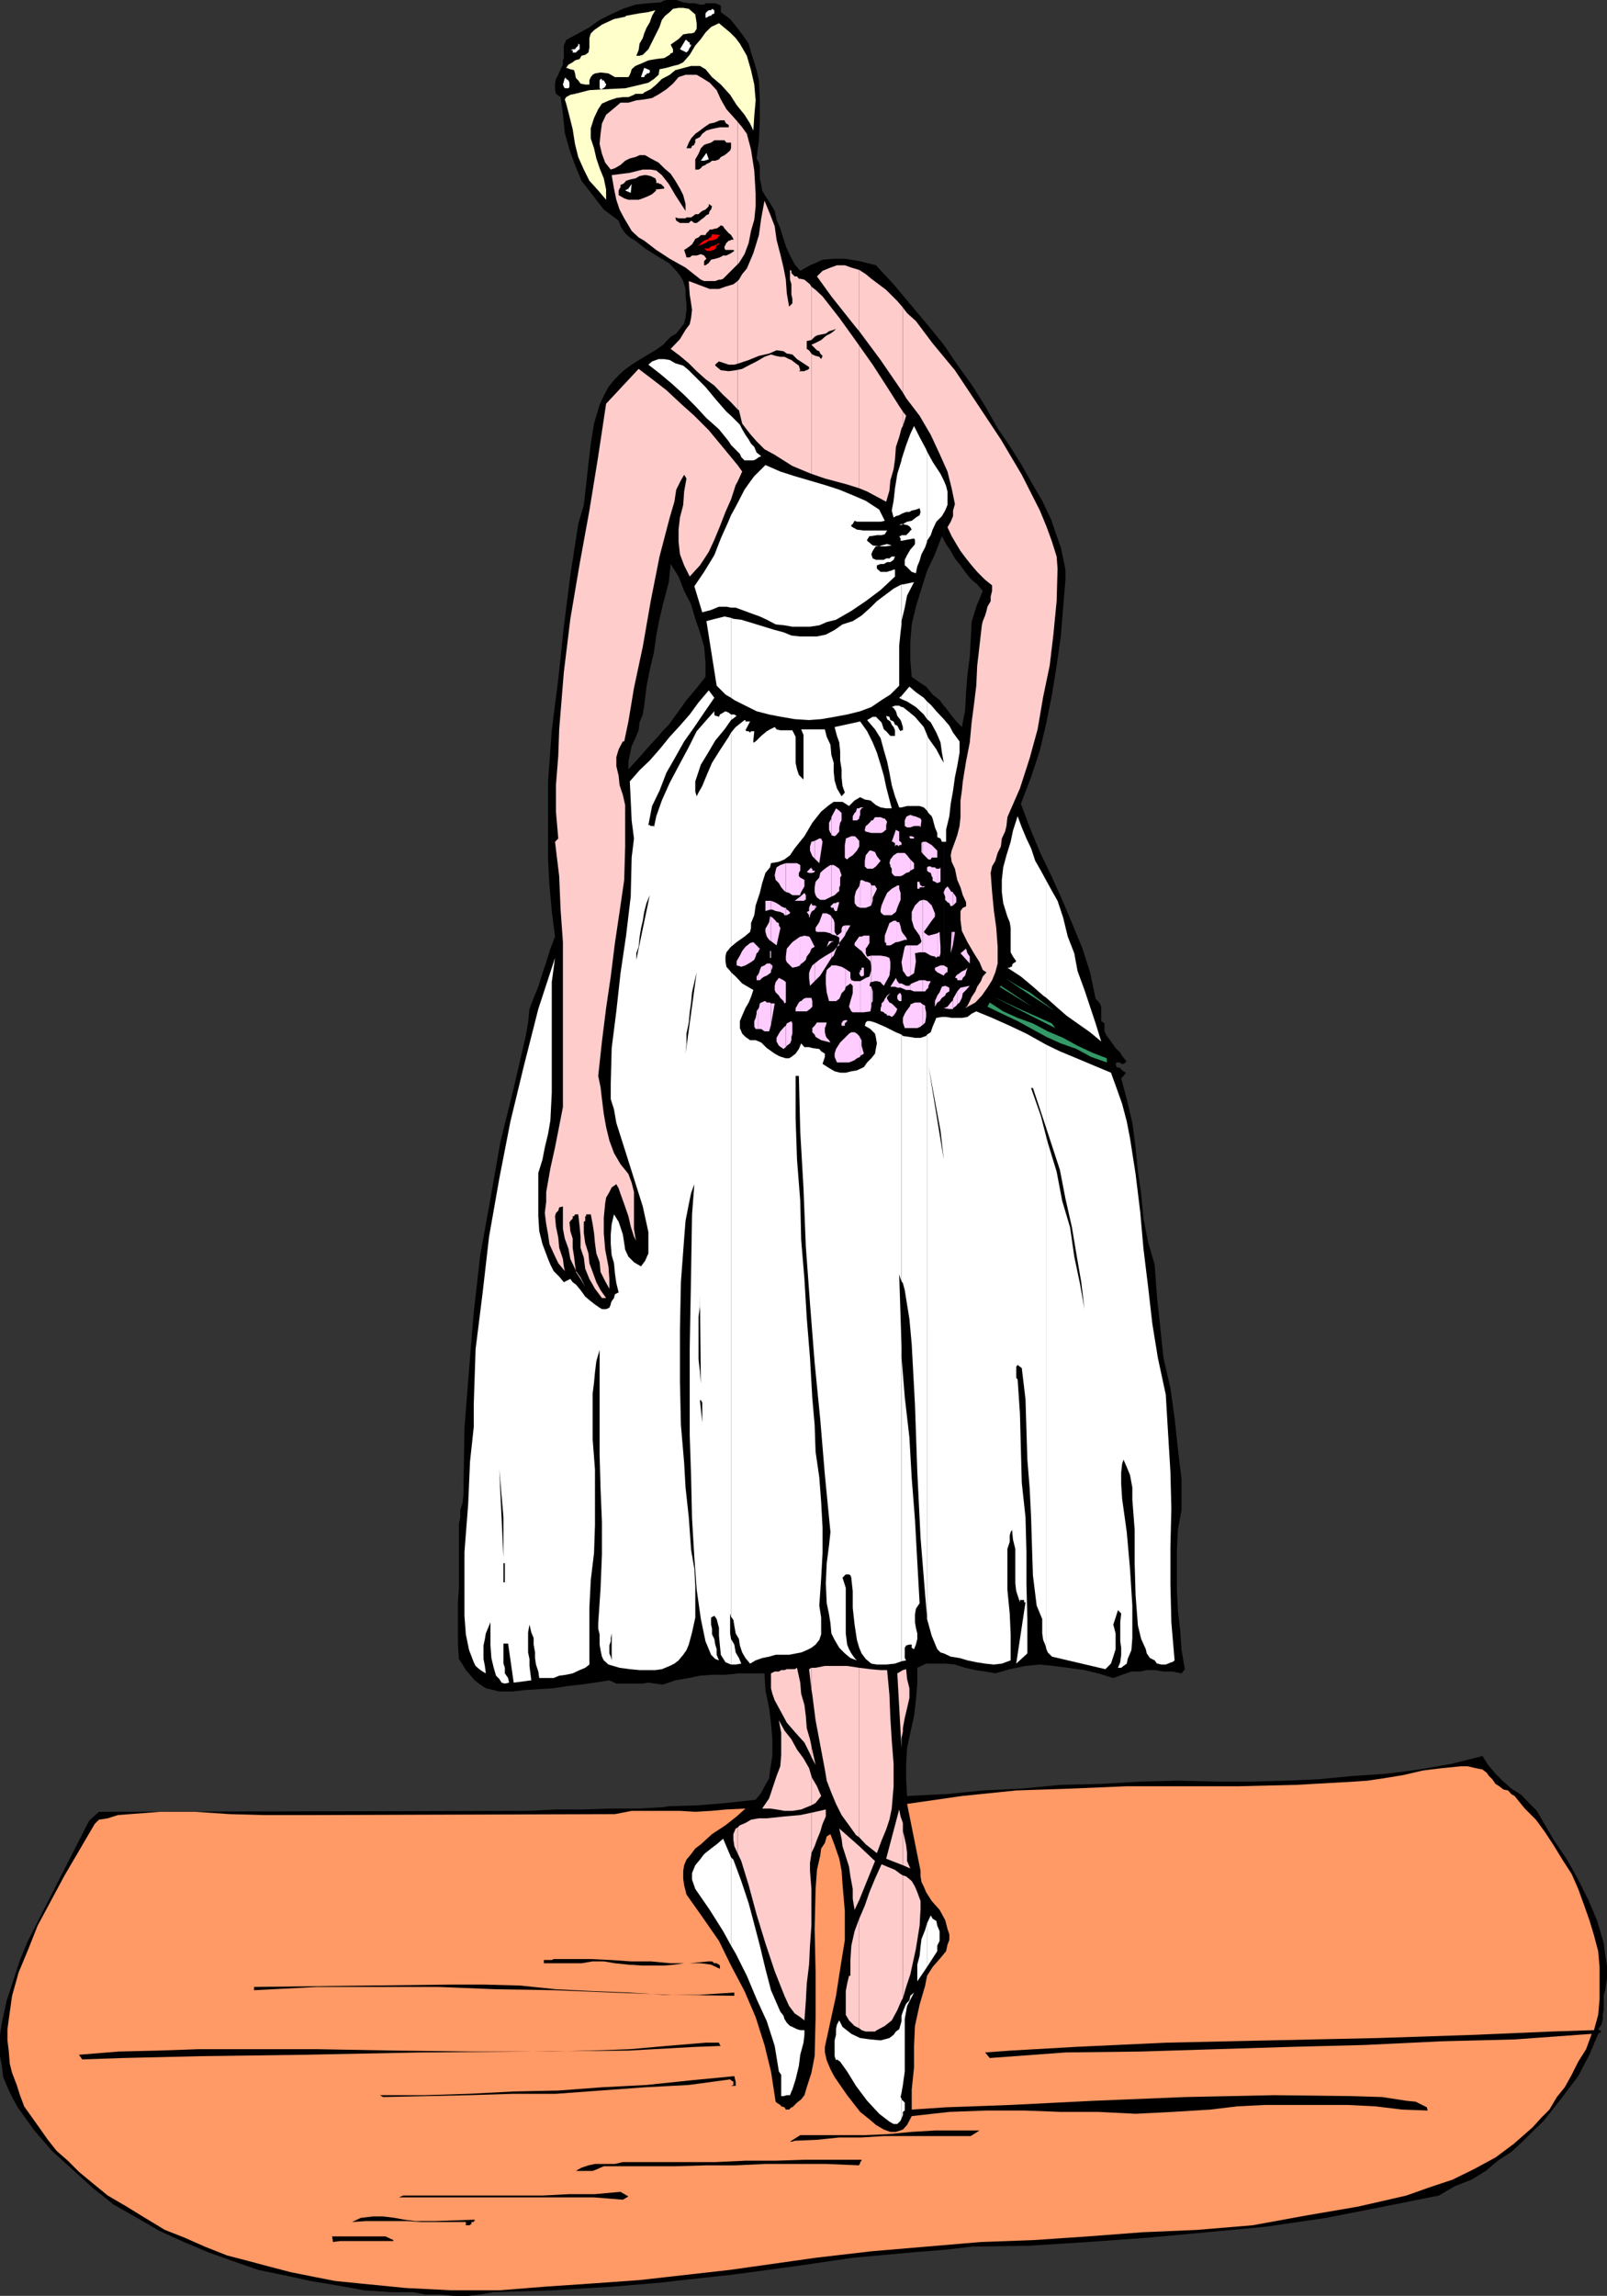
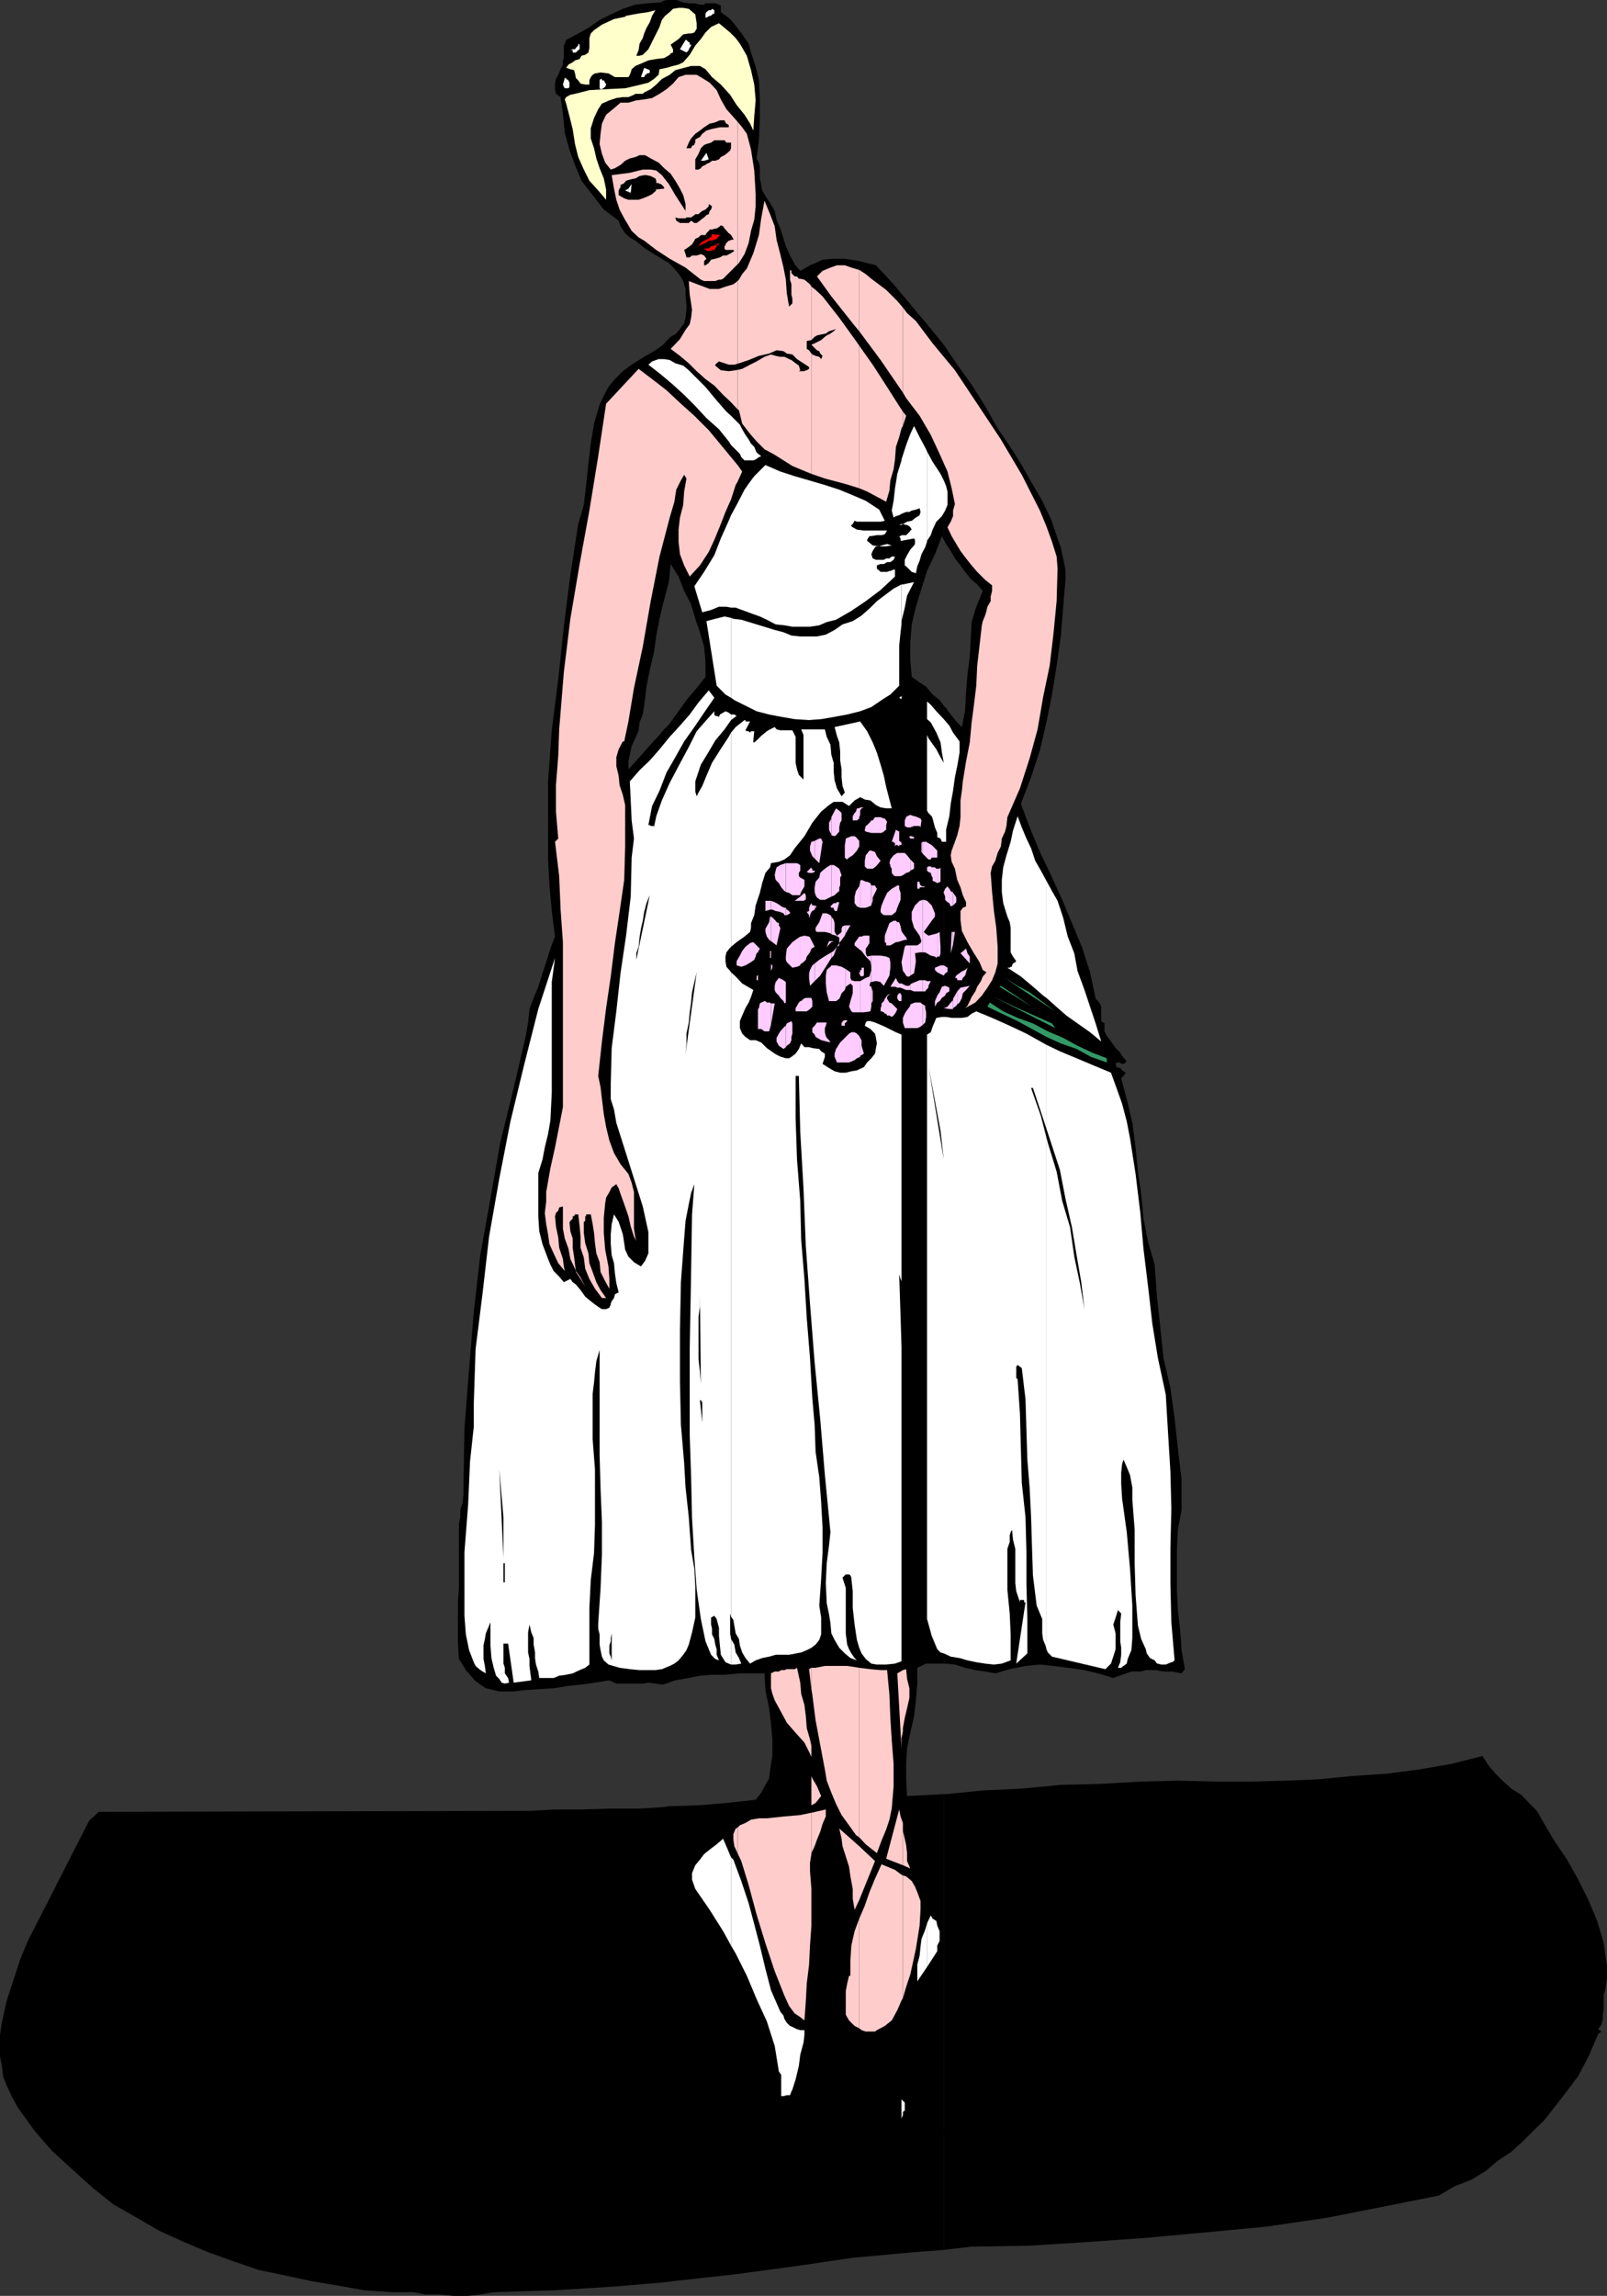
<svg xmlns="http://www.w3.org/2000/svg" width="346" height="494.199">
  <rect width="100%" height="100%" fill="#333333" stroke="none" />
  <path d="m142.8 491.3 2.4-.3 12.698-1.398 12.704-1.7 13-1.902 13.199-1.2 6.398-.5v-98.1l-7.898.402-.2-3.602v-3.3l.2-3.4.699-3.3.8-3.598.4-3.402.3-3.598V359l1.898-.898h3.801v-206.2l-.898-1.203-1.5-1.199-1.403-1.7-1.398-.898-1.7-1.203-.3-3.597v-3.903l.3-3.797.9-3.8 1.198-3.903 1.204-3.797 1.699-3.601 1.5-3.899.398.797v-42l-3.597-4.398-7.204-8.602-3.796-4.097-3.602-.903-3.102-.5H179.5l-2.398.203-1.5.7-1.204.5-1.199.699-.898.5-1.2-1.399-1-1.902-.902-2-.5-1.598L168 49.2l-.8-1.898-.4-1.899-1-1.703-1-1.5-.698-1.199-.204-1.2-.296-1.398v-2.601l-.204-.801-.5-.898.5-3.903.204-4.297v-4.3l-.204-4.301-.5-2.2-.5-1.699-.699-2.101-.5-1.899-1.398-2-1.2-1.601-1.402-1.7-2-1.5V1.2l-.398-.2L154 .7h-2.102l-.296.3h-.903L149.5.7h-1.2l-1.198-.2-1.5-.5H143.5l-.7.2v55.702l1.2.7 1.602 1.699.796 1 .704 1.199.5 1.7v1.402l.199 1.898v1.2l-.2 1.702-.3 1.2-.903 1.199-.796 1-1.204.699-.898.902-.7.797v55.602l.2-.7 1-3.8.398-3.899 1.704 2.7 1.199 3.097 1.5 2.903.898 3.097 1 2.903.903 3.097.296 3.403v3.097L150 148.102l-2.2 2.597-1.698 2.403L144 156l-1.2 1.2v205.402l2.598-.903 2.903-.5 2.398-.5 2.602-.199h2.898l2.903-.3h5.5l.199 3.6.8 3.9.399 3.3.3 3.402v3.399l-.5 3.3-.198 1.7-.801 1.398-.903 1.703-1.199 1.5-6.3.7-6 .5-6.399.199-1.2.199v102.3m0-102.3-5.1.3h-6.2l-6.3.2h-5.7l-5.5.3-92.7.2-2.1 1.902L6 417.801l-1.7 4.101-1.5 4.598-1.402 4.3-1 4.602L0 438v4.602l.398 2.097.301 2.403.903 2.199 1 2.101 1.199 2.2 3.597 5L11.2 463l4.403 4 4.296 3.902 4.5 3.598 5.102 2.902 4.8 2.797 5.302 2.403L44.8 484.8l5.3 1.898 5.5 1.903 5.797 1.199 5.5 1.199 6 1 5.5 1 5.801.402H89l2.602.5H94.8l2.8.297h3.2l2.597-.297 2.903-.5 12.898-.402 13-.8 10.602-.9V389m0-231.8-1 1.202-2.198 2.399-2.102 2.398-2.2 2.403v-1.7l.302-1.402.398-1.898.8-1.7.7-1.703.2-1.699.698-1.7.301-1.898.5-4.101.7-3.602.902-3.797.5-3.601.699-3.602.8-3.398V74.199l-1.698 1.203-2.403 1.399L136 78.5l-1.898 1.402-1.704 1.7L131 83.3l-1 1.898-.898 1.903-1.204 4.097-.699 4.301-.5 4.3-.5 4.602-.5 4.297-1.199 4.102-1.7 11-1.402 11.101L120.2 146.2l-1.398 11-.801 11V185l.3 5.602.5 5.5.7 5.5-1 2.597-.898 2.903-.801 2.398-.903 2.902-1 2.399-.898 2.398-.3 2.903-.5 2.898-2.598 11.2L107.7 246l-2.097 12-2.204 12.2L102 282.5l-1 12.2-1 12.702-.2 12.297v1.903l-.198 1.898-.5 1.5v1.602l-.301 1.5V341.8l-.2 3.101v8.899l.2 3.3.8 1.2.7 1.199.898 1 1 1.2 1.2.902 1.203.8 1.699.399 1.199.3h2.898l2.602-.3 3.102-.2 3.097-.199 3.2-.5 2.8-.3 2.903-.403 3.097-.5 1.5.703h5.7l1.203-.203 1.5.203 1.398.2h.3V157.199" />
  <path d="m142.8.2-.5.3-2.698.2-2.801.3-2.7.902-2.601 1.2-2.398 1.199L126.699 6 124.5 7.2l-2.602 1.402-.296.8-.204.399V12.5l-.199.5v.902l-.5 1-.5 1.2-.5.898-.199 1v1.2l.2 1 1 .702.5 3.598.402 4.102 1 3.597L123.8 35.5l1.398 3.402L127.602 42 130 45.102l3.2 2.398.402 1.2 1 1.5 1 .902 1.199.699 2.097 1.699 2.403 1.5 1.5.902V.2M203.2 484.3l6-.698 12.5-.2 12.5-.8 12.698-.903 13-1.199 12.704-1.2 13-1.898L297.8 475l12-2.398 3.398-2 3.602-1.403 3.097-1.898 2.602-2.2 2.898-1.902L327.8 461l2.398-2.398 2.2-2.102 4-5.098 3.402-4.5 2.398-4.601 1.903-4.5.699-.5-.7-.5.7-1 .3-1.2v-.902l.2-1.199v-3.098l.3-1 .399-2.601v-2.7l-.398-2.402-.301-2.398-1.403-4.801L342 409l-2.2-4.398-2.402-4.301L334.5 396l-2.398-4.098-1.204-2.101-1.699-1.7-1.597-1.699-2.204-1.402-1.898-1.7-1.5-1.5-1.602-1.898L319.2 378l-6.8 1.7-6.899 1.202-7 .899-7.398.5-7.204.699-7 .3-7.398.2h-7.2l-8.698-.2-8.102.2-8.7.5-8.402.2-8.398.8-8.398.402-7.903.797h-.5v98.102m0-126.199h.5l1.902.199 2.199.699 2.199.5 2.102.3 2.199.4 3.097-.9 3.403-.698 3.097-.301 2.903.3 3.097.399 3.602.5 2.898.7 3.301 1 1.903-.7 2-.7h1.898l1.398-.3h1.903l1.699.3h1.898l2 .4.704-.9-.704-4.1-.296-4.298-.5-4.3-.204-4.403v-8.597l.204-4.301.796-4.301v-6.5l-.796-6.7-.704-6.5-.898-6.5-1.5-6.5-.7-6.698-.698-6.5-.5-6.903-1.403-4.797-1-5.101-.5-5.301-.699-4.8-.5-5.2-.7-5.3-1.198-5.098-1.204-4.5.5-.5.5-.7-.5-.3-.296-.2-.403-.5-.8-.203-.2-.699.2-.3h.8l.2.3h.5l.5-.3v-.2h.203l-1-1.2-.403-.698-1-1-.699-1-.5-.7-.7-.902-.5-1v-1.7l-.698-.5v-3.1l-.301-.7-.403-.5-.5-.5-1.199-5.7L233 204l-2.2-5.3-2.1-5-2.4-5.298-2.402-5-2.199-5.3-1.898-5.102 2.199-5.7 1.898-5.8 1.403-6 1.199-6 1-6.2.898-6.3.5-6.2.5-6v-2.198l-.5-2.403-.5-2.398-.699-1.899-1.398-4.101-1.903-4-2.398-4.102-2.2-3.898L217.399 96l-2.597-3.8-2.7-4.798-2.902-4.601-3.097-4.301-2.903-4.3v42l.5.902 1 1.5.903 1.597 1.199 1.5 1 1.403 1.199 1.5 1.398 1.199 1.204 1.398-1.403 3.403-1 3.3-.199 3.899-.2 3.601-.5 3.797L208 149l-.2 3.902-.698 3.598-1.204-1.2-1.199-1.5-1.199-1.6-.3-.298v206.2" />
  <path fill="#ffc" d="M134.602 20.902h.699l1.199-.5.3-.203h1.598l.301-.297 1.403-.703 1.199-1L142.5 17l1.7-.898 1.198-1 1.903-.5 1.5-.403h1.898l1.2.703 1.402 1.7 1.898 1.597 2 2.203 1.403 2.2 1.699 2.097 1.199 1.903.7 1.5.198-3.102.301-3.398-.3-3.403-.7-3.097-.898-3.102-1.5-2.598-.903-1.203L157.2 7l-2.398-2-1.7.8-1.203 1.2-1 1.402-1.199 1.399-1.199 2-1.398 1.601-1 .5-1.204.297-1.398.403-1.5.3-.2 1.2-1 .898-1.198.8-1.602.4-3.398.8v1.902M134.602 19l-4.102.2-3.602.202-3.097.797-1 .203-.903.5-.296.5.296.899.704 2.699.699 2.8.5 3.2.699 2.8 1.2 2.7 1.198 2.402L128.801 41l1.699 2v-2.2l-.5-2.398-.898-2.203-.704-2.097-.5-2.2-.699-2.101v-2.2l.7-2.199.902-1.902.8-1.2 1.598-.698 1.5-.5 1.403-.2h.5V19m0-2.398h.699l.3-.5.2-.5.199-.7.8-.703.7-.297.5-.203 1.602-.699 1.699-.3 1.699-.2 1.2-.7.198-.3.5-.2v-.698l-.5-1 1.704-1.2 1-1L148.3 7.2h.5l.7-.2.5-.8V5l-.3-1.898-1.4-1.2-1.198-.203h-1l-1.204.203-.699.7-1 .8-.699.899-.5 1.5-1.2 2.398-1.198 2.403-.704.699-.5.5-.699.199H137l.5-1.2.2-1.398.698-1.203.301-1L139.2 6l.7-1.2.5-1.398.703-1.203-1.5.403-2.102.3-2.7.5-.198.2v13m-.001-13-2.403.5-2.597 1.199-1.704 1.199-.699.7-.3 1v2.1l-.2 1-.699.5-.8.2-.4.7-1 .3-.5.402-.902.5-.5.7.903.3.8.2.2.699.199 1 .5.5.5.699 1 .2h.898v-.9l.301-.698.403-.5.5-.301 1.199-.2 1.699.2 1.398.8h2.204v-13" />
  <path fill="#fff" d="M123.602 11.3h-.301v-.5h-.5l.5-.198h.5L124 10.3l.5-.5v-.399l.3.2v1l-.3.199-.5.5h-.398m-1.204 7.7h-.796l-.204-.3-.199-.5.403-1.4h.296v.2l.5.3.204.5v.9l-.204.3m7.902-.3-.698.5h-.301l-.2-.2v-1.7l.2-.3h.3v.3H130l.3.5v.2h.2v.2l-.2.5m9.598-3.598v.5l-.296.199h-.403v.3h-.3l-.2.5H138l.7-2 1.198.5M148.8 9.8l-.3.5-.2.302v.199l-.5.5-1.402-.7 1.204-2h.199l.5.5h.199v.5h.3v.2m4.5-7.899.5.297v.703l-.5.2-.198.3h-.301l-.7.399h-.203v-.899l.204-.3.5-.403h.5l.199-.297" />
  <path fill="#fcc" d="m158.8 398.902.802 1.7 1.597 5.199 1.7 6.3 1.902 6.2 2 6 2.097 5.3 1 2.2 1.204 1.601 1.199.797.898.703.301-4.101.2-3.801.5-4.098.198-4.101.301-4.301v-7.898l-.3-3.903V401l.3-1.898v-8.903l-2.398.5-3.403.301-3.796.402h-1.704l-1.699.297-1.199.703-1.2.5-.5.5v5.5" />
  <path fill="#fcc" d="m158.8 393.402-.402.2-.5 1.199V396l.204 1.402.699 1.5v-5.5M158.8 103.7l1-2.2-1-1.398zm0-3.598-1.402-1.7L155 95.5l-2.398-2.898L149.5 89.5l-2.898-2.598L143.5 84l-3.102-2.398-2.898-2.2-7 7.5-1.7 11.297-1.902 11.703-2.097 11.5-2 11.797-1.403 11.5-1 12.301-.199 5.7-.5 6.3v5.7l.5 5.8-.699.7.898 7.402.301 7.199.5 7v35.5l-.8 4.101L119.5 247l-1 4.5-.898 5.102v2.097l-.301 2.403.3 2.398.399 2.2.3 2.1.9 2 1 2.102 1.402 1.7-.204-1L121.2 271l-.8-2.398-.2-2.2-.5-2.402-.199-2.2.2-.698.5-.5.198-.7.801-.203v4.801l.403 2.102.796 2.199.403 2.199 1 2.102.199.5-.2-1.403-.198-1.699-.301-1.898v-2l-.5-1.602-.2-2h.2v-.2l.5-.5v-.5h.3l.2-.398h.699l.3 2.598.2 2.2v2.402l.7 2.097.3 2.403.898 2.199 1.204 2.101 1.5 2h.898l-1.2-1.703-.902-1.699-.796-2.2-.704-1.898-.199-2.101-.699-2.2-.3-2.199V263l.3-.2v-1h.2v-.398h1l.402 2.098.296 1.902.204 2.2.296 2.199.704 1.898.199 2.102 1 2 .898 1.601v-2.101l-.199-2.7-.7-3.601-.3-3.598v-3.3l.3-3.102.2-1.2.7-1.198.5-1 1-.7.5.899.402 1.199.796 2.2.903 2.6.5 2.2.699 2.2.5.902-.2-.7-.3-1.902v-7.898l-.5-2-.7-1.903-1.698-2.097-1.403-2.403-1-2.699-.699-2.898-.5-2.801-.398-3.2L129.3 234l-.5-2.398.8-7.403.899-7.199 1-6.8.898-7.2 1-6.7 1-6.898.204-7.203v-8.898l-.5-2.2-.704-2.101-.199-2-.5-2.098V163l.5-1.7.903-1.698h.296l.903-4.301 1.199-7.2 1.898-8.902 1.704-9.797 1.898-9.601 2.2-8.399 1-3.402.402-2.598 1-2 .699-1.203.5.801-.5 2.8-.2 2.9-.703 2.702-.296 2.598v2.602l.296 2.699.903 2.398 1.199 2.403 2.2-2.403 1.902-2.898 1.199-2.602 1.199-2.898 1.2-3.102 1.198-2.699 1-3.098.403-.703v-3.597m0-12 .302.199.699 2.898 1.699 2.203L162.898 95l1.704 1.7 2.199 1.202 1.898 1.2 1.903 1.199 2.398 1 1.7.699V61.7l-.302-.5-1.199-1-.898-.2H172l-.398-.5h-.5l-.5-.5-.204-.2v-.5l-.296-.198v-.5 2.597l.296 1v2.203l.204.899v1l-.704.699-.5-2.898-.199-2.903-.5-2.597-.699-2.903-.8-3.097-.4-2.903-1-2.597-1.198-2.903-.704 3.801-.5 3.602L162.2 54.5l-1.398 3.3-1 1.2-.7 1.2-.3.3v27.602" />
  <path fill="#fcc" d="m158.8 60.5-.902.7-1.699.5-1.398.5h-2l-2.102-.798-2.398-.902.199 2.902.3 1.899.2 1.398-.2 1.703-.3 1.399-.898 1.199-1.204 2-2 2.102 2 1.5 1.903 1.597L150 79.902l1.898 1.7L153.801 83l1.898 2 1.5 1.402 1.602 1.7V60.5m-.001-3.598.302-.3 1.199-1.903.898-2.398.5-2.602.7-2.398.3-2.899v-2.601l-.3-5.102-.7-4.5-.898-3.398-1-1.399-1-1.203v30.703" />
  <path fill="#fcc" d="m158.8 26.2-.698-.798-1.704-1.902-1.199-2.098-.898-2-1.5-1.601-1.602-1-1.199-.7h-2.398l-1.5.5L144.898 18l-1.398 1.2-1.5 1-1.602.902-1.699.3-1.699.2-1.7.5h-1.698l-1.403 1.199-1.699 1.398-.898 1.903-.301 2.199-.2 2.199.5 2.102.7 1.898 1.199 1.5.898-.3 1.204-.7 1-.898 1-.5 1.199-.301.898-.399h1.2l1.203.7L141.8 35l1.2 1.2 1.398 1.202 1 1.5 1 1.7.704 1.398.5 1.902v1.5L145.398 42 144 39.602l-1.5-1.903-1.2-1-1.198-.199h-1.704l-2.796.7-3.903.5.5 2.902.5 2.398.7 2.102 1 1.898.902 1.5.699 1.2 1.5 1.402 1.2.699 2.6 2 2.9 1.898 3.402 1.903 3.296 2.597.704.301H154l.8-.3h.4l.5-.2 1.698-1.7 1.403-1.398V26.2M174.7 398.902l.698-1.5.5-1.402.704-1.7.5-1.698.699-1.602v-1.5l-2.2.5-.902.2v8.702m.001-10.3.902-.5 1.199-1.5-.903-2.102-1-1.7-.199-.5v6.302" />
-   <path fill="#fcc" d="m174.7 382.3-.5-1.698-1.2-2.102-1.398-1.898-1.204-2.2-1.5-1.902-1.199-2.2.5 2.7v4.8l-.199 2.4-.8 2.1-.9 2.7-.698 2.102-1.5 2.199h1.699l1.398.199 1.7.3h1.703l1.898-.3 1.7-.7.5-.198V382.3m0-4.1.902 1.702-.704-3.101-.199-1v2.398" />
  <path fill="#fcc" d="m174.7 375.8-.302-1.398L173.7 372l-.199-2.598-.3-2.402-.7-2.398-.2-2.403-.698-3.199-.5.3h-1.704l-.5.2h-.699l-.5.3h-.898l-.801.4v3.202l.3 1.2.5 1.398 1.2 2.2 1.398 2.6 1.903 2.2 1.898 2.102 1.2 2.398.3.7v-2.4m0-12.198.198 1.199.704 5.5 2 10.601.398 2.399 1 2.601 1 2.399 1.2 2.398 1.6 2.203 1.5 2.098.7.5V359l-2.602-.398h-4.796l-2 .398h-.903v4.602" />
  <path fill="#fcc" d="m174.7 359-.5.3.5 4.302zm0-257 2.902 1 4.5 1.2 2.898.902v-30.7l-.7-1-3.6-5-3.598-4.601-1.5-1.399-.903-.703V102M185 436.602l.5.398.898.3h2l.403-.3 1.699-.898 1.5-1.2 1.2-2.203.902-2.097.296-.5v-26.403l-.5-.297-1.199-.902-1.699-.7-1.2-.5-1.402 3.102-1.199 2.899-1 2.898L185 413v23.602" />
  <path fill="#fcc" d="m185 413-1 2.7-.7 3.1-.198 3.102v3.399h-.301l-.403 1.699-.296 1.602v5.097l.699 1.203 1.199 1.2 1 .5V413m0-4 3.398-8.398-3.398-3.2Zm0-11.598-4.3-3.8.5 2.199.198 1.601.704 2.2.699 2.199.3 2.101.5 2.7v2.097l.399 2.403 1-2.102v-11.598m0-1.902 1.398 1.5 2.403 1.902 1-2.703 1-2.398.699-2.102.5-2.398.398-4.801v-4.8l-.398-5.098-.3-4.801-.2-5-.5-5.301h-1.398l-2.204-.2L185 359v36.5m0-290.398 1.7.699 4.1 2.199.7-2.398.2-2.2.698-2.402.301-2.098.2-2.703.703-2.097.5-1.903.296-.5v-3.097l-.796-1.2L191 83.301l-3.102-4.801L185 74.402v30.7m0-33.802 4.602 6.2 4.796 7V66.2l-1.199-1.4-2.398-2.398L187.6 60l-1.203-1-1.398-.898V71.3" />
  <path fill="#fcc" d="m185 58.102-1.7-.5-1.402-.5H180.2l-1.398.5-1.7.699-1.203 1.199L179 63.8l5 6.302 1 1.199V58.1m9.398 372.002.704-2.403L196 425l1.2-5.5.8-5 .2-3.598V409.2l-.7-1.898-.5-1.2-.7-1.199-1.198-1-.704-.203v26.403m0-28.603 1.602.7-.7-1.598v-1.7l-.198-1.703-.301-1.398-.403-1.7v-1.699 9.098" />
  <path fill="#fcc" d="m194.398 392.402-.5-1.402-.296-1.5-2.801 10.602 3.597 1.398v-9.098m0-19.702v-.7l.403-2.2.5-2.1.5-2.2v-2.098l-.5-2-.2-2.101-.703.199v13.2m0-13.2-1.199.7.903 16.1v-2.1l.296-1.5v-13.2m0-267.8.704-2.2-.704-.898zm0 0" />
  <path fill="#fcc" d="m194.398 84.5.704 1.2L198 89.5l2.398 4.102 1.903 4.097L204 101.5l.898 3.602.704 3.398-.403 1.402v1.2l-.5 1.199L204 113.5l.898 1.902 1 1.7.903 1.5 1.199 1.597 1.2 1.5 1.198 1.403 1.704 1.699 1.5 1.199v1.2l-.301 1.202v1l-.7 1.2-.203.898-.296 1-.5 1.2-.204.902-.5 4.398-.5 4.3-.199 4.302-.5 4.097-.5 3.801-.398 4.3-.801 4.102-.7 4.297-.198 2-.301 2.102v3.601l-.2 1.899-.5 2-.5 1.398-.703 1.903-.199 1 .2 1.398.703 1.5.5 2.402.699 1.598.5 1.7.699 1.5v.902l-.7.3-.5.7V198l.302 2.402 1.199 2.399 1.398 2.398 1.2 1.903.703 1.699.796.5-.796.898-.403 1-.8 1.203-.399 1-.8 1.2-.4.898-.5 1-.5.5 2.2-1.2 1.398-1.5 1.204-1.698 1-1.602.699-1.7.5-1.898v-3.601l-.301-4.102-.5-3.597-.398-4.102-.301-4.098.3-1.402.7-1.2.5-1.698.699-1.403.2-1.699.698-1.5.301-1.2.2-1.898 2.703-6.203 2.097-6.5 1.7-6.199 1.203-7 1.398-6.7.8-6.698.7-7.2.2-7-.2-2.601-1-3.2-1.2-3.3-1.402-3.399L220 102.2l-4.5-7.597-5.102-7.7-4.796-7.203-4.801-5.797-3.602-4.8-1.898-1.7-.903-1.203v18.3M124 273.602v.199l1 1.5 1 1.699-1-2-1-1.398" />
  <path d="M156.898 27.402H155l-1 .2-.898.199-1 .3-.903.7-.5.699-1 .5v.7l-.199.3v.2l-.5.202-.2.5h-1l.5-1.203.5-.898.9-1 1-.7.902-.699 1.199-.8 1-.2 1.199-.5h1l.2.5.198.2.5.3v.5m.5 3.298v1.202l-.199.5-.8.7-.399.3-.8.399-.4.5-.8.3h-.7l-.5.399-.698.3-.204.2-.699.3-.3.4-.5.3h-.7v-2.2l.301-.5.398-.698.301-.7.2-.5.703-.703.5-.199 1-.3.699-.5H156l.398.5h1M143 40.602l-1.898.199.199.199-.903.8-.796.4-1.204.5-.898.3h-2.2l-.902-.3-1.199-.7v-1l.2-.398.203-.301v-.5l.5-.2.296-.199.403-.5 1-.3 1-.2.898-.5 1-.203h.5l.903.203 1 .5.199.5v.5h.5l.199.2h.3l.7.699v.3m10.3 3.801-.198.7-.301.3-.2.7-.5.199-.5.5-.703.5-.199.199-.699.5h-.5l-.7-.5-.5.5h-1.902l-.796-.5-.204-.7.704.2h1.5l.199-.2h1l.699-.5.2-.198h.698l.301-.301.5-.399.7-.3.203-.2.5-.5v-.5l.699.5m4.597 7.2h-.5l-.199.199h-.3l-.5.5-.2.3v.2L156 53v.5l.2.3h1.698l.204.2-.704.5-1 .5h-.699l-.699.402-1 .297-.898.203-.5.7-.704.5h-.296v-.903l.5-.5-.5-.699-.704-.3-.898.3h-1l-.5.402h-.7l-.198-.703-.301-.898.5-.301.699-.5.5-.398.5-.801.2-.399.698-.3.5-.5h1l.204-.403.5-.5.199-.297h.5L154 49.2h.3l.7-.5.2-.199.5.2.3.5.2.202.698.797.301.203.2.2.5.8v.2" />
  <path fill="red" d="M152.8 54h.302l.199-.2h.5l.199-.3.3-.5v-.2l.5-.198V52.3l-.5.3-.3.2-.7.199h-.198l-.301.3v.7" />
  <path fill="red" d="m152.8 53.3-.198.2h-1.403.403l.296.3h.204v.2h.699v-.7m-.001-1.5h.302l.699-.198.5-.2.699-.8-1.7-.2-.198.7h-.301v.699" />
  <path fill="red" d="m152.8 51.102-.198.3-1 .399-.704.5-.199.3-.3.2L150 53l.7-.2.5-.198.698-.301.704-.5h.199v-.7" />
  <path d="m180 70.8-.5.5-.7.5-.8.4-.398.3-.801.7-.403.202-1 .5-.699.297.2.203 1 1 .5.2.203.5.5.5-.301.699-.403-.5-.796-.2-.704-.3-.199-.2-.5-.699-.5-.3v-1.7l1-.203.7-.699.5-.3.902-.2 1-.2.699-.5 1-.3.5-.2m-5.8 8.2v.402l-.5.297h-.2l-.3.203H172l.3-.203-.3-1-.7-.5-.902-.699-.5-.2-1-.5H168l-1-.198-1-.301-1.398.5-1.704 1-1.398.699-1.7.902-1.402.297-1.5.203-1.699-.203-1.199-1V78.5l.3-.3.5-.4 1.2.4.898.3h1.204l1-.3 2.097-.7 2.2-.898 2.203-.5 1.597-.7 1.5.2.7.5 1.203.199 1 1L174.199 79" />
  <path fill="#fff" d="m157.398 418.8 1 1.7 2.403 4.8 2.097 5 2.204 4.802 1.699 5.3.898 5.5.5.7v4.597h.5l.7-.199h.703l.296-.8.204-.4.699-2.198.699-2.903.3-2.398.7-2.602.2-1.699v-1h-.9l-.698-.2-1-.5-.5-.198-.704-.7-.5-.8-.199-.7L168 433l-2-4.598-1.2-4.601-1.198-5-1.204-4.602-1.199-4.5-1.597-4.797-1.704-4.601-.5-.5v19" />
  <path fill="#fff" d="m157.398 399.8-1.699-4-1.398 1.2-1.2.902-1.5 1.2-.902 1.199-1 1.199-.699 1.7v1.402l.7 2 3.1 4.5 2.9 4.597 1.698 3.102v-19m0-41.501h1l1.204-.198-.5-1.2-.704-1.203-.296-1.699-.704-1.2v5.5" />
  <path fill="#fff" d="m157.398 352.8-.199-1.198V347.3l.2.699V209.3l-.2-.3-.8-.898-.2-1.2v-1l.2-.902.8-1 .2-.2v-46.1l-.5.902L155 161.5l-1.7 2.7-1.198 2.8-.903 2.2-.8 1.402-.399.8-.3-1V168.2l.3-.898.898-2.7 1.704-2.8 1.398-2.399 2-2.402 1.398-2v-1.2l-.5-.398-.699-.3-.5.3-.699.399-.2.5-.5-.2h-.3l-.2-.3v-.7L152.103 155 150 157.402l-1.7 3.399-2.198 4.101-1.903 3.598-1.699 3.8-1.2 3.4-.5 2.402v-.301h-.698l-.204-.2h-.296l.796-4.101 1.602-3.3 1.5-3.9 1.898-3.3 1.903-3.398 2.199-3.102 2.102-3.098 2.199-3.203-1.2-1.597-2.203 2.597-1.898 2.602-2.102 2.398-2.199 2.403L142 161.3l-2.102 2.398-2.199 2.102-2.097 2.398.199 4.102.199 4.3.5 3.899-.5 4.102-.2 8.398-1 8.402-1.198 8.098-.903 8.2-1 7.902-.199 7.699v3.3l.7 2.2.5 2.898 1.902 6 3.796 12 1.204 5.5v4.602l-.704 1.601-.898 1.2-1.5-.903-1.2-1.199-.698-1.5-.204-1.398-.296-1.903-.5-1.5-.403-1.199-1-1.598-.5 2.098-.199 2.2v2.1l.2 2.4.5 1.702.198 2.2.301 2.097.5 2-.8.403-.2.8-.5.7-.199.5v.199l-.3.699-.7.3h-.898l-.5-.3-1-.7-.903-.698-1.199-1-1-1.403-1-1.199-.7-.5-.5-.7-1.402.7-1-1.2-1.199-1.198-.699-1.403L118 271l-1.2-3.2-.698-2.8-.204-3.2v-9.3l.903-2.898.5-2.602.699-2.898.5-2.903.3-6v-23.797l.7-5.203-3.602 11-3.097 12.203-2.903 12L107.5 253.7l-2.2 12.5-1.402 12.203-1.5 12-.398 12v4.797l-.8 7.403-.4 9.199-.8 10.3v13.7l.3 4 .7 3.398 1 2.602.398.8.801.7.7.5.703.398-.204-1.597-.296-1.5V354.2l.296-1.398.204-1.2.5-1.199.5-1.203v5l.199 2.703.5 2.098.5 1.7.699.702.5.797.7.203.902-.203-.204-1-.699-1V359l-.3-.898V353.8h1l1.203 8.398 3.796-.5-.199-1.5-.199-1.597v-1.5l-.3-1.403v-4.297l.3-1.703.398 1.703.5 1.2V354l.301 1.7v1.202l.2 1.399.5 1.5.203 1.398h3.097l1.2-.5 1.5-.199 1.402-.3 1.5-.7L126 359l.898-.7v-12.198l.301-6 .7-5.801.203-6v-12l-.5-6.5V300l.296-2.398.204-2.2.296-2.402.704-2.398v22.597l.199 7.203.3 7.2v7l-.3 7.398-.5 7.402v1.2l.3 1.199V354l.2 1.2.3 1.402.399.8 1 .899 2.398.699 2.204.3 2.097.2h3.403l1.398-.2 1.7-.698 1-.5.902-.7 1-1.203.699-1 .5-1.199.699-2.598.7-3.203v-6.898l-.2-3.602-.7-4.097-.5-7-.698-6.403-.301-5.297-.7-8.203-.203-9.297v-11.101l.204-10.301.699-9.398.3-3.801.7-3.602.5-2.398.699-1.899-.5 6.5-.2 12.399-.3 16.601v18.5l.3 9.098.2 8.902.5 8.399.5 6.898.898 6.301 1 4.8.704 1.7.5 1.2.898.902.8.3-.5-1.203V355l-.3-1-.2-1.2-.5-1v-1.198l-.198-.903v-1.5l.699-.398.5.699.5 1.902v1.7l.199 2.097.2 2 1 1.602.698.3.5.2v-5.5" />
  <path fill="#fff" d="m157.398 348 .5.7.204 1.202.296 1.7.704 1.199.199 1.398.5 1.5.699 1.203 1 1.2 1.2-.7 1.402-.5 1.5-.3 1.398-.403h2.898l2.602-.5 1.2-.5 1-.5.902-.699.796-1 .403-1.2v-3.6l-.403-2.598.403-5.801.3-5.5v-5.5l-.3-5.5-.403-5.301-.796-5.5-.204-5.8-.5-5.7-.5-8.7-.699-8.6-.5-8.4-.699-8.398-.2-8.402-.698-8.898-.301-8.903v-9.097H172l.3 12 .7 12.199.5 12.5.898 12.3 1 12.7 1.204 12.199 1 12 1.199 12.3-.301 2.802-.5 3.898-.2 4.3.2 4.302.5 2.398.3 1.902.2 2.2.7 1.398 1 1.7 1.198 1.202 1.204 1 1.398.5-.5-.5-.7-1-.5-.902-.402-1-.296-2.398V341.8l-.704-2.2.5-.5.204-.199h.699l.3.2.2.5v.199l.3 2.699v3.602l.399 3.597.5 3.301.5 1.7.5 1.202.898 1.2 1.204 1 1.199.199h2l1.898-.2 1.403-.5v-67.699l-.204-6.5-.296-9.101.296 1 .204.5v-53.102l-1.204-.5L190.5 221l-2.102-.898-1-.301h-.699l-.3.3-.2.7 1.2.699 1 1 .203.902.199 1.2-.2 1-.203 1.199-.796 1-.903.898-.699 1-1.5.703-1.2.2-1.198.3h-1.204l-1.199-.3-1.199-.7-1.398-.902.5-1.5v-.7l-.801-.5-.403-.5-1.5-.198-.699-.2h-1l-.699-.8-.5 1.199-.7 1-.902.699-.5.3h-.699l-1-.3-.5-.2-.898-.5-1.7-1.198-1.203-1.2-1.199-.5H161.5l-1-.703-.7-.699-.198-.5-.301-.7v-1.5l.5-1.198.699-1.602.7-1.2.5-1.198.5-1.5-2.4-1.403-1.402-1.5-1-.898V348m0-144.2 1.204-1 1.699-1.198 1.199-1 .2-.903v-1l.698-1.699.301-2.098.903-2.703.5-2.097.699-2.2 1-1.203.199-.898 1.7-.301 1.198-.5 1.204-.898 1-1.5 2.097-2.602 1.7-2.898 1.902-2.403 1.699-1.398 1-.7h1.898l1.403.899 1.199-1.2 1.2-.698 1 .5 1.198.199 1.204 1 1 .5 1.199.199H192l-.5-1.898-.7-2.7-.5-2.402-.698-2.398L188.8 162l-.903-2.2-1.199-2.398-1.5-2.101-5.5 1.199.5 1.902.5 1.399.2 2v1.898l.3 1.903v1.699l.2 1.898.5 1.403-.7.8-1-1.703-.5-1.699-.199-1.898v-1.903l-.5-1.699-.2-2.2-.8-1.698-.398-1.602H172.5l.5 1.2v9.6l-1-1-.398-1.198-.301-1.403v-5.597l-.7-1.403H168l-.8-.199-.4-.5-1 .5-.698.402-1.204 1-1 1-.5.399h-.199v-.399l.2-2h-.7l-.199.297-.3-.297h-.4l-.3-.203 1-1.898h-1V155h-.2l-1.902 1.5-1 1.2v46.1m0-48.8 1.204-.898-.5-.301h-.704V155m0-4.8.704.5 2.398 1.202 2.398 1.2 2.704.699 2.597.5 2.903.5 3.097.199 2.602-.2 2.898-.5 2.7-.5 2.8-.698 2.403-.903 2.199-1.5 1.898-1.199 1.903-1.898V139l.296-2.898.204-1.7v-8.601l-1.704.898-1.597 1.203-2 1.5-1.403 1.399-1.898 1.699-1.898 1.2-2.204.702-1.699 1.2-1.898 1-1.903.398h-3.597l-1.903-.2-1.699-.698-1.898-.5-3.903-1.2-3.296-1-1.704-.203-.5-.199v17.2" />
  <path fill="#fff" d="m157.398 133-1.398-.3-2 .5-1.898.5 2.199 13.902 1.898 1.898 1.2.7V133m-.001-2.2h1l1.903.7 1.898.7 1.403.5 1.5.702 1.898 1 1.898.2 1.704.3h3.796l2-.3 1.602-.7 2-.5 3.3-1.902 3.098-2.098 3.204-2.402 3.097-2.898v-1.5h-.3l-.7.3h-.199l-.5.2h-1.398l-.801-.7v-.703l.8-.297h.7L191 121h.7l.698-.5.301-.7H192l-.5.4h-.7l-.5.3h-1.698l-.704-.3-.296-.9.296-.698.5-.801.204-.2h.699l-1.403-.199-1.199-1v-.203l.5-.797h.403l1.199-.203h1l.699-.199.5-.8h-5l-1.5-.2-.898-.5-.301-.2v-.3l.3-.2.399-.698.5.199h5.102l.898-.2-1.2-2.402-2.902-1.898-2.796-1.2-2.903-1.199-3.097-1-3.403-1-3.097-.902-3.102-1-3.2-1.398-1.198 1.199-1.204 1.199-.898 1.2-1.2 1.702-1.698 3.297-1.204 2.203v19.899m0-19.899-.5 1.2-1.699 3.8-1.398 3.598-2.2 3.602-2.101 3.097 1.7 5.602 1.902-.5 1.699-.7h1.597l1 .2v-19.899m0-15.102 1.903 1.9.3.702.7.7h1.898l.5-.2.7-.5.5-.203-1-.797-.5-1.203-.7-.699-.5-.898-.699-1-.7-1.2-.5-1-1.902-1.902v6.3m0-6.3-1-.898-2.097-2.403-2.403-2.898-2.398-2.399-1.2-1.203-1.198-1-1.704-.5-1.199-.699-1.199-.2h-1.2l-1.402.5-.796.7 2.699 2.102 2.597 2.199L147.301 85l2.398 2.402L152.102 90l2.699 2.402L156.898 95l.5.8v-6.3M194.102 456l.296-.7v-.698l.403-.301v-1.7l-.7-.699v-.203V456" />
-   <path fill="#fff" d="m194.102 451.7-.204-.298.204-.902v-15.398l-.204.699-.296 1-.704.5-.5.699-.898.7-1.898.5-2.204-.2-2.199-.3-1.898-.9-1.903-1.5-.699-1.398-.5.899-.199 1V438l-.3 1.2v3.402l.3.898.2-.2.698.5 1.5 2.102 1.903 3.098 2.398 3.2 2.602 2.8 2.199 1.7.898.5h.801l.7-.7.203-.5v-4.3m0-1.2.296-1.7.403-2.898v-11.3l.5-2.801 1.5-2.899-.801.7-.2 1-.698.699-.301.699-.403 1-.296.902V450.5m0-92.898 1-.2-.301-.5V354.7l.3-.5.7-.199h.5v.7l.5.3.398-1 .301-1.2v-1.198l-.3-1.2-.2-1.203v-1.7l.2-1.2.8-1.198-.5-8.903-.5-9.097-.7-8.903-.5-8.797-1-8.703-.698-8.597v-2.2 67.7m0-81.802.296.4.403 1.5.3 1.902.7 4.3.5 5.5.699 13 .5 14.399.7 14.199 1 12.402.402 4.598V222.7l-.204.3-1.199.402H197l-1.2-.203-1.402-.199-.296-.3v53.1m0-102 1.199-.3H198l.898.3.704.7v-16.3l-.704-1.7-1.898-2.2-1.7-1.398-.902-.703h-.296v3.301l.296 1v.7h-.296v16.6m0-16.6-.204.202-.296-.402-.403-.8-.5-.2-.3-.7-.7-.3-.199-.7-.7-.198.2.699.7.5.3.699.398.5.301.7v1.202h-1l-.898-1-.5-.402-.5-1.5-1.2-1.2h-.703l-1.199.7 1.7 2 1.203 1.902.699 2.598.699 2.402.5 2.399.5 2.699.7 2.402.902 2.399h.5v-16.602m0-4.999-.5-.298h-.903l-.699.297.398.203.5.7.301 1 .7.898.203.5v-3.3m0-1.7 1.199.5 1.898 1.2 1.7 1.6.703 1V151l-.704-.8-1.699-1.2-1.398-1.2-1.7 2v.7" />
  <path fill="#fff" d="m194.102 149.8-.5.4.5.3zm0-15.398v-.703l.699-2.898.5-2.602 1.5-2.898-2.403.5h-.296v8.601m0-18 2.699-.5.199.297v.903l-.2.3-.8.899-.7 1.199-.5 1v1.2l.302.202 1.199 1.2.898.3.301-1.5.5-1.203.398-1.398.801-1.5.403-1.2V97.2l-.204-.5L198 94.102l-1.2-2.403-.8 1.703-.898 2.399-1 3.101v11.7l1-.403h.699l.5-.297.898-.203.801-.297.2.797-.2.703-.8.5-.9.7-1 .199-.902.5h-.296V113l.296-.2.704.2h.199l.5.3.199.2.3.5-.3.2-.2.3-.698.7h-1v1.202m0-1.202-.204.202h-.296l.296.5v.5h.204V115.2m0-2.4-.5.2-.403.3.403-.3h.5v-.2m0-13.698-.903 2.898-.5 3.102-.3 2.699-.399 2.101.398 1.5.5-.3.704-.2.5-.3v-11.5m5.5 324.3L201.8 420v-1.2l.5-1v-2.1l-.5-1.2-.2-1-.8-.5-.403-.7-.796 1.7v9.402" />
  <path fill="#fff" d="m199.602 414-.403 1.402-.8 2-.2 1.598-.199 2-.5 1.902v3.598l2.102-3.098V414m0-66v.5l1 3.602.699 1.699.5 1.199.699.7.7.202 1.5.7 1.902.3 1.699.5 1.898.399 1.903.3 1.898.2 1.7-.2 1.902-.699v-5.601l-.204-4.5-.5-5.102v-8.797l.5-1.5V330.5l.204-.7.296-.5.204 2.102.5 2v7.399l.199 1.699.8 2.402v-.5h.899v.5h.3l-2 13.2 2.4-2.2V348.5l-.2-7.5v-6.898l-.2-7.5-.8-7.403-.2-7.398-.198-7.5-.5-7.399-.301-.3v-2.403l.3-.398.899.699.8 6.7.2 6.702.2 6.297.5 6.203.3 6.2.2 6.5.198 6 .801 6.5.7 1.699.5 1.199v3.102l.203 1.398.5 1.2.199.8V224.902l-.903-.5L221 222.5l-3.602-1.7-3.796-1.698-3.403-1.403-1 .5-.898.703-1.2.2h-2.203l-1.199-.2h-.898l-1.2.2-.8 1.898-.403 1.2-.796.5V348m0-173.5.296.5.704.7.199.5.5 1.902.5 1.199v.898l.699.301.3.7h.9v-2.598l.698-2.903.301-2.699.5-2.8.403-2.9.5-2.398.5-2.902v-2.398l-1.403-1.903-.8-1.5-1.2-1.398-1.597-1.7-1.204-1.402-.796-.699v3.8l.796.7 1.204 2.2.898 2.1.3 2.2.4 2.2-.7-1.2-.898-1.7-1.704-2.398-.296-.703V174.5m0-57.898v-.2l.796-1.203.403-1.199.8-1.7 1.2-1.198.699-1.2.5-1.203v-2.898l-.3-1.2-.5-1.199-.7-1.402-1.7-2.598-1.198-2.203v19.403" />
  <path fill="#fff" d="m225.3 355 .302.7.898.902L238 359.3l1.2-1.2.5-1.5.5-1.601v-3.398l-.5-1.903.5-1.5.5-1.597.698.699-.199 1.898v4.102l.2 1.398v1.5l-.2 1.602-.5 1.199h.7l.5-.398.703-.5.199-1 .8-1.903.2-2.597v-7l-.5-7.903-.7-7.898-1-7.2-.203-3.199V317l.204-1.898.296-.903.704 1.602.699 1.699.5 2.7v2.6l.5 6.5v7.2l.199 6.902.5 6.5.7 2.899 1 2.199.198.902.704 1 1 .5.5.7h.199l.699.199h1l.5-.2.7-.3h.198l.5-.399-.699-8.203L252 341v-7.898l.2-8.403-.2-7.898-.5-8.2-.5-8.402-1.7-7.898-1.198-7.399-.903-7.902-1-8.2-.699-7.898-1-8.203-1.2-7.699-.698-3.598-1-3.8-1.204-3.403-1.199-3.297-3.597-1.5-3.801-1.601-3.602-1.5-2.898-1.399V355m-.001-140.2 1.9 1.7 2.402 2.102L232 220.3l2.7 1.898 2.402 2-1.204-3.898-1.199-3.602-1.199-3.597L232 209l-.7-3.8-1.402-3.598-1-4.102-1.199-3.598-1.199-2.101-1.2-2.2v25.2" />
  <path fill="#fff" d="m225.3 189.602-1.198-2.2-1.204-2.101-.898-2.7-1-2.101-1-2.398-.898-2.403-1 3.102-.5 2.398-.903 2.903-.699 2.597-.3 2.703V192l.3 2.402.898 2.899.5 1.199.204 1.2v5.3l.5.902.699 1-.2.2-.5.3-.203.399v.3h-.296l-.204.2h-.5l2.903 1.898 2.398 2 2.403 2.102.699.5v-25.2m-66.699-35.499.5-.301zm30.698-36.5h1.5l1.2-.2-1-.3-1.2.3-.5.2m1.5 36.5-.3-.7.3.7" />
  <path d="M137 206.602v-1.403l.5-1.398.2-2 .3-1.899.398-1.703.301-1.898.5-1.899.7-1.703L137 206.602m81.8-13.902 4.598 9.1-4.597-9.1m-66.199.5-1.403 6.5 1.403-6.5" />
  <path fill="#fcf" d="M163.2 221.5h.698l.704.5h1l.398-1.398V216l-.2-.2h-.698l-.301-.3h-.2l-.703.3-.296.2-.204 1-.199.2v4.3" />
-   <path fill="#fcf" d="m163.2 217.2-.302.5v.5l-.199.902-.3.699V221l.3.5h.5v-4.3m.001-6.2h.402l.5-.5.5-.3.5-.2.699-.5.199-.2v-1.698l-.2-.2h-.698l-.5.399-.704.3-.296.7-.204.699-.199.3v1.2" />
  <path fill="#fcf" d="m163.2 209.8-.302.4v.8h.301v-1.2m.001-4.8.402-.8-.403-.4zm0 0" />
  <path fill="#fcf" d="m163.2 203.8-1-1-.7.2-1 .8-.7.9-.5 1-.698 1.202v.899l1 .3.898-.3.7-.399.5-.3.698-.5.301-.7.2-.703.3-.199v-1.2M166 220.602l.8-4.602h-.8Zm0-11.302v-.3l.3-.7v-.5l-.3-.198v1.699m0-4.601h-.2v1.5h.2v-1.5m0-2.098.3.199.9.699.8-3.598v-.203l-.3-.5v-.5l-.5-.199-.2-.3-.7-.7-.3-.2v5.302" />
  <path fill="#fcf" d="M166 197.3h-.2l-.198 1.2-.5.902-.301.5v.7l.3 1 .5.699.399.3v-5.3m0-1.501h.3l.7.302 1 .199.7.3.198.399h.301v-1.598h-.3l-.7-.3-.199-.2-.8-.5-.4-.203-.8-.297v1.899" />
  <path fill="#fcf" d="M166 193.902h-1.2v2.2l1-.301h.2v-1.899m3.2 31.5.198-.3.704-.5.296-.7v-.703l.204-.699v-2.2l-.204-.5-1 .5-.199.5v4.602" />
  <path fill="#fcf" d="m169.2 220.8-.302.2-.898 1-.3.5-.5.902v.797l.5.903 1 .699.5-.399v-4.601m0-7.399v-2l-.5-.402-1-.5-.7.902-.2.797v.903l.2.5.7.699.3.5.7.699.198.5.301-.2v-2.398m.001-6.8.198.5.704.699.5.5 1-.2.699-.3v-6.2l-.301.2-1.398 1-1.204 1.398-.199 1.703v.7M169.2 197h.198l.704-.398v-.301h-.204v-.2l-.5-.3-.199-.399V197m.001-5 .698.2.704.5h1.699v-3.798l-.301-.3v-.7l.3-.5V186.2l-.698-.398h-2.403V192" />
  <path fill="#fcf" d="m169.2 185.8-1.2.4-.8.5-.2.702-.2 1 .2 1 .7.7.5.898.698.8.301.2v-6.2m3.101 31.9h1.4l.698-.5.5-.5v-1.2l-.199-.7H173.5l-.5.2-.5.5h-.2v2.2" />
  <path fill="#fcf" d="m172.3 215.5-.3.3-.398.7-.301.5v.7h1v-2.2m-.001-7.898.7-.5.5-.5.2-.7.698-.902.301-.8.7-.4-1-2-.2-.198-1-.2-.699.2h-.2v6m0-13.7h.9v-.203h.3v-1l-.3-.5-.9.801v.902" />
  <path fill="#fcf" d="m172.3 193-1.198.902h1.199zm0-.5.2-.5.7-1.2v-1.398l-.9-.5v3.598m3.098 30.2.204.5 1.199.702 2 .5-.301-.5-.5-.5-.2-.402-.198-.8v-.9l.199-.5.199-.698h-2.102l-.5.699v1.898m0-1.899-.5.5v.9l.5.5v-1.9m0-9.6 1.204-1.2 1.398-2.2 1-1.6V205l-1.2.7-1.402.902-1 .8v3.797" />
  <path fill="#fcf" d="m175.398 207.402-.5.399-.5 1-.199.699v1l.2 1.7 1-1v-3.798m-.001-11.602.204-.398.296-.3h-.296v-.2h-.204v.899" />
  <path fill="#fcf" d="M175.398 194.902h-.5l-.199-.5-.3.5-.2.5v.7l-.5.199.5.699v.5l.2-.2v-.3l.3-.7.2-.198.5-.301v-.899m-.001-2.902.204.7.296.5.704.5h1L179 193v-6.8h-.2l-.8.5-.898.702-.5.5-.204 1-.796.899-.204 1.199v1m0-4.3v-.298h-.5V187h-.199v-.3l-1 1 .5.202h.7l.5-.203m-.001-2.899 1 1 .704-4.6-.301-.7h-.403l-1 .5v3.8" />
  <path fill="#fcf" d="m175.398 181-.699.2-.3 1v.902l.5 1.199.5.5V181M179 215.5h1l.7-.5.198-.398.301-.801.7-.7.203-.699v-3.8l-.903-.5L180 207.8h-1v7.699m0-7.699-.2.302-.3.199-.5.5-.2 1.199v1.7l.2 1.902.5 1.898h.5v-7.7m0-1.6.5-.5.7-1.9-.7.9-.5.3v1.2m0-3.4.5-.198h-.5Zm0-.198h-.5l-.5 1.199 1-1v-.2m0-1.499 1 .3.7.399V203l1.198-1.598.204-.5V199.2h-.204l-.5.203-.199.5v.7l-.3.3-.7.5-.5-.8V198.7l-.199-.7-.5-.7v3.802" />
  <path fill="#fcf" d="m179 197.3-.2-.3-.8-.398h-.898l-.704 1.898-.796 1.2v.702l.296.2h1.704l1.199.3.199.2V197.3m0-1.898h.5v.399h.2v.3h.5l.5-1.902h-.5l-.2.203h-.5l-.5.5v.5m0-.5-.2.2.2.3zm0-1.902.7-.3.5-.5.5-.4v-.8l.198-.398v-1.7l.301-.5-.5-1.402-.699-.5-.5-.3h-.5v6.8m0-13.5v.3l.7.2.3-.2.7-.8v-.898l.198-1 .301-.5V175l-.5-.5-.699-.5-1 1.902v3.598" />
  <path fill="#fcf" d="m179 176.2-.5.902v1.5l.3.699.2.199v-3.3m3.102 52.5h.699l.5-.2.699-.3.5-.4.7-.3v-4.098L185 223l-.5-.5-.5-.3h-.7l-.5.3-.698.7v5.5m0-5.5-1.204 1.202-.898 1.399-.3 1v.699l.3.7.2.5h1.902v-5.5m0-3.098.296-.301v-.2h-.296v.5m0-.499h-.204l-.5.199v.3h-.199v.7h.7v-.5l.203-.2v-.5m0-7.199.296-.203.704-.5.5.5v1.602l-.5 1.699-.301 1.2.5 1 .3.202h1.598V211.2H184l-.7-.199-.198-.5v-1.2l-1-.698v3.8m0-11.501.699-1.203.3-.5h-1v1.703m.001-16.102.296.2.403-.398.8-.5.899-1 .5-.903V181l-.7-.8-.3-.2h-.7l-.5.2-.698.3v4.3m0-4.1-.204 1.202v2.7l.204.199v-4.102" />
  <path fill="#fcf" d="m185.2 227.3.8-.5-.5-1.698v-1.2l-.3-.5v3.899m0-9.399h.8l1.398-.203.204-1v-4.297l-.403-.203.2-.797h.203v-2.601l-.204.699-.199.7-.8.3-1.2.7v6.702M185.2 210l.3.2.5-.2v-1.7h-.5v.5h-.3v1.2" />
  <path fill="#fcf" d="M185.2 208.8v.5h-.2v.2l.2.5v-1.2m0-4.3.3.2.898 1.202 1 1 .204 1.2v-2.403l-.903.203-.3-.703v-1l.3-.398.5-.801v-1.598H186l-.5.2h-.3v2.898m0-2.898h-.2l-.5.699-.2.3-.3.399v.5l1.2 1v-2.898m0-6.2h1.198l.801-.3.403-.2v-4.3l-.204-.5-.699-.301h-.3l-.399-.2-.5-.199-.3.2v5.8" />
  <path fill="#fcf" d="M185.2 189.602v.199l-.2 1-.7 1L184 193v1.402l.5.7.7.3v-5.8m0-15.102.3-.5.5-.2h-.8v.7m0-.7-.2.2h-.5l-.2.7-.3.3-.398.7v.902h.898l.5-.403v-.297l.2-.5v-1.601m2.402 42.899v-.7l.296-.5v-2.098l-.296-1v4.297m0-5.297.796-.203h.403l.8.203.2.297.5.5L191.5 210l.2-1.7v-1.198l-.2-.903-.7-.297-1.198-.203h-2v5.703m0-16.5.296-1v-.703l.5-1 .204-.398.199-.5-.2-.301-.203-.398h-.796v4.3m0-7.902h.296l.704-.5 1-1.2-.801-1-.403-.898-.796-.3V187m0-3.898h-.403l-.8 1-.2 1.199v1.199l.5.5h.903v-3.898m0-3.802h2.199l.5-.3.199-.2.3-.198v-1l.2-.7-.2-.3-.3-.403h-.2l-.698-.297h-1.204l-.5.7h-.296v2.699m0-2.699-.204.3-.699.7-.3.199-.2.8v.2l.2.199 1.203.3v-2.698M193.2 217.2 192 216l-.5-.2-.5-.8v-.398l.7-.801-.7.5-.2.3-.3.399-.2.5-.5.5v.5l-.198.5v.7h.199l.5.202.199.297h.3l.2.403h.5l.5.3.398-.3.5-.7.301-.703M193.2 215l.402.5h.796-.296v-1.2l-.204-.5h-.296l-.403.5v.7m.001-2.398h.698l1.204.5H196v-1.2l-.2.297h-.698l-1-.5h-.5l-.403-.5v1.403" />
  <path fill="#fcf" d="m193.2 211.2-.302-.7-1.199 1.902h1l.5.2v-1.403m.001-8.399.698-.198.903-.301h.5l-.2-.5-.703-.899-.296-.5-.204-1-.296-.902h-.403v4.3" />
  <path fill="#fcf" d="m193.2 198.5-.302-.3h-.5l-.898.5-1 2.702v1.399l.3.199v.5h.9l1.198-.7h.301v-4.3m.001-3.098.402-1 .296-.703v-1.5l-.296-.898v-.7h-.403v4.801" />
  <path fill="#fcf" d="m193.2 190.602-.302.199-.898.5-1 .898-.7 1.5-.5 1.203-.198.899v.5l.199.3.5.399H192l.898-.7.301-.898v-4.8m.001-2h.698l.5-.2.704-.5.699-.203.199-.297V185l-.7-.898-.5-.5h-1.6v5m0-5-.802.5-.699.898-.199.8.2.4v.3l.3.5v.902l.398.5.301.2h.5v-5m.001-1.7.402.297v-.297h.5v-.5l-.204-.203-.296-.199v-2l-.403-.2v3.102" />
  <path fill="#fcf" d="m193.2 178.8-.302-.198-.898 2.597h.398v.203h.301v.797l.2-.297h.3v-3.101M196 221.3h1.5l.7-.3.198-.2.301-.198v-4.403l-.3-.199-.2-.2H197l-1 .4v5.1m0-5.1v.3l-.898 1.2-.301.5-.403.902v1l.403 1.199H196v-5.102m0-3.097.8.3h1.9V211h-.7l-.5.2-.5.202-.7.297-.3.203v1.2m0-3.102.8-.5.2-1.2.2-1.398-.2-1.703 1-.199h.7v-11.3l-.7.202-1 1-.7 1.399V198l.5 1.7 1.2 1.702.398 1.2-.199.398-.699.5H196v6.5" />
  <path fill="#fcf" d="M196 203.5h-.898l-.301.3-.7 3.302.297 1.898.403.5.3.5.2.2h.5l.199-.2v-6.5m0-16.098.8-.402v-1.2l-.8-.8v2.402m0-6.902h.8v-.3l-.5-.2h-.3v.5m0-.5h-.2v.2l.2.3v-.5m0-1.898.8-.301h1.2l.2.3.198-1.5-.199-.402-.699-.297-.5-.203h-.2l-.8-.297v2.7m0-2.7-.7.297-.198.203-.301.7v1.199l.5.3H196v-2.699m2.7 45.2.5-.5.198-1.2v-1L199.2 217v-.5l-.5-.3v4.402m0-7.2h.5l.198-.3.5-.5v-.403l.5-1h-.796l-.403-.199h-.5v2.402M198.7 205h.5l1.198.7.903.202.3.297.2-.297v-5l-1.903.5-.699-.5-.3-.3.5-.7.5-.703.703-1 .699-.898v-.7l-.7-1.699-1-1-.703-.203h-.199V205m.001-14h.198l.301-.2h-.5v.2" />
  <path fill="#fcf" d="M198.7 190.8h-.302v-.198h-.199l-.199-.5v-.301h-.5v1.5h.5V191h.7v-.2m0-7 1.198 1.2h.5l.204-.398h1.199v-1.5l-1.2-1.2-1.203-.703h-.699v2.602" />
  <path fill="#fcf" d="m198.7 181.2-.302.202v2l.301.399v-2.602M201.8 215.8l.5-.3.5-.7.7-.5.2-.5.698-.398v-.8l-.398-.2-.5-.203-.7.203-.3.7-.2.5-.5.699v1.5" />
  <path fill="#fcf" d="m201.8 214.3-.198.5-.301.7v1.2l.5-.9v-1.5m-.001-5 1.4.7.3-.5h.2v-.2h.3v-1l-.3-.198-.5-.301h-.7l-.7.3v1.2m0-1.199-.5.199v.5l.5.5v-1.2m0-2.199h.5l.2-.703v-1.398l-.2-3.2-.5.301v5m0-15.8.7-.301v-3.102l-.2.301h-.5v3.102" />
  <path fill="#fcf" d="M201.8 187h-.198l-.301-.3h-.7l-.203-.2h-.5l-.296.2v.702l.296.297.5.203.204.7.199.3v.7l.5.199.5.3V187m3.399 30.2v-.2l.698-.5.204-.3v-2.798l-.5.899-.403.699v2.2" />
  <path fill="#fcf" d="m205.2 215.3-.5.5-.7.9-.8.3 1.198.2h.801v-1.9m.001-12 .402-2.698h-.403zm0 0" />
  <path fill="#fcf" d="M205.2 200.602h-.302l-.199 4.597.5-1.898v-2.7m.001-5.699.698-.703v-1l-.296-.5-.403-.5V192v2.902" />
  <path fill="#fcf" d="M205.2 192h-.302l-.199-.2-.3-.5-.399-.5-.5.5-.3.7v.2l.3.8v.7l.5.5.398.202.301.7.5-.2V192m.903 24.2.5-.4.5-1 .199-1 .699-.698.8-.903-1 .203-1 .2-.698.8v2.797m0-5.499v.3h1l.199-.5.5-.5.199-.7.3-1-.5.5-.5.2-.5.3-.198.2-.5.3v.9m0-.9-.204.2-.296.5h.296l.204.2v-.9M180.7 203l-.5.8.5-.3zm27.6 5.3.5-.5-.5.5m.5-.898v-1.5l-.5-.703-.3-1-1.2 1 2 2.203" />
  <path d="m147.602 226.8.199-2.198V222.5l.5-2.398.199-2.2.3-2.101.2-2.2.5-2.199.5-2.101-2.398 17.5" />
  <path fill="#396" d="m219.102 219.8 3.097 1.7 3.102 1.7 3.097 1.402 3.403 1.199 3.097 1.699 3.403 1.2v-.9l-3.102-1.198-3.199-1.5-3.102-1.7-3.296-1.402-3.204-1.7-3.296-1.198v.699m0-.699L216 217.699l-2.898-1.898-.5.898 3.097 1.5 3.403 1.602v-.7m0-1.901 8.097 4.1-.699-1-7.398-3.3v.2" />
  <path fill="#396" d="M219.102 217 214 214.602l5.102 2.597zm0-2.2 3.097 1.9-3.097-2.098zm0-.198-3.602-2.403-.3.203 3.902 2.399v-.2m0-2.199 8.097 5.297-5.5-4.097-2.597-1.403v.203" />
  <path fill="#396" d="m219.102 212.2-2.704-1.7 2.704 1.902zm0 0" />
  <path d="m203.2 249.602-3.302-20.2 2.602 14zm19.198-15.402 2 6 1.903 5.8 1.898 5.8 1.2 6.2 1.402 6.2 1 6 1 5.8.699 5.8-1-5.6-1.2-5.7-.902-6.3-1.699-5.7-1.199-6.3-1.898-6.2-1.5-5.8-2.102-6h.398m-71.5 63.6-.199-2.6-.3-2.598v-9.2l.3-2.101v-2.7l.2 19.2m-.001 3.601.301.5v4.297l-.5-4.797h.2M108.398 335.3l-.898-19 .898 10.302zm0 1.2h.301v4.102h-.3V336.5m23.301 20.902-.2-.8-.3-.7V354.2l.3-.898v-.7l.2-1v-.699 6.5" />
-   <path fill="#f96" d="m320.102 381.602.5.699.699.699.699 1 .8.5.9.7 1 .202.698.797.704.403 2.199 2.699 2.398 2.398 1.903 2.602 1.898 2.898 1.898 3.102 2 3.101 1.403 3.2 1.199 3.3 1.2 3.399 1 3.3.902 3.399.296 3.402v6.899l-.296 3.398-.903 3.301-9.199.3-16.3.7-21.098.7-23 .5-22.602.5-19.398.902-14 .8-5.5.399 1 1.199 16.296-1.2 16.301-.198 16.102-.5 16.097-.5 15.801-.403 16.602-.797 15.8-.402 16.598-1.2-1.199 3.302-1.7 2.699-1.402 2.8-1.5 2.7-1.699 2.101-1.597 2.7-1.704 1.699-1.898 2.101-4.102 3.598-3.898 2.902-4.8 2.598-4.5 2.2-5.098 1.702-4.801 1.7-5.2 1.199-5.3 1.199-11.102 1.902L269.7 479l-12 1-11.699.5-11.8.902-11.802.797-11.199.403-11.8 1-11.797 1-12 1.398-18.403 2.602-19.5 2.199-9.8.699-10.297.7-10.102.8H97.2l-9.9-.5-10.1-1-5-.5-4.598-.898-5-1-4.602-1.2-4.5-1.203-4.602-1.199-4.796-1.898-4.301-1.903L35.5 480l-4.3-2.598L27.3 475l-4.1-2.398-3.302-2.7L17 467.5l-2.398-2.398L12.199 463l-1.898-2.398-1.903-2.7-1.5-2.101-1.699-2.399L4.301 451l-.7-2.2-1-2.6-.5-2-.203-2.598-.296-2.403v-2.398l.296-2.2.704-5 1.398-5 2-4.8 2.102-5.301 5.796-10.8 6.5-11.098.903-.903 1.898-.297 2.2-.703L28 390.5l6.5-.5H42l7.398.5 7.204.2h9.796l66-.2 3.602-.7h10.398l3.301.2 3.403-.2 3.296-.3 4.102-.2-1.898 1.7-2.403 1.902-2.898 1.899-2.403 2.199-1.199.902-.898 1.2-1 1.199-.5 1.199-.2 1.2v1.702l.2 1.399.5 2 3.398 4.8 3.602 5.2 2.597 5.3 2.903 5.5 2.398 5.598 1.903 6 1.398 5.703 1 6.5.2.2.8.5.2.3.698.2.301.5h.7l.5-.5h.203l1-1 .898-.7.7-.902.5-1.7 1-3.1.698-3.598.204-8.403v-9.597l-.204-9.403.204-8.597.296-4.102.704-3.098.199-1.5.8-1.203.399-1.398.8-.5.9 2.398 1 2.903.5 2.597.198 2.903.5 5.8v6.2l-1 6.199-.898 5.8-2.398 11v1.2L178 443.5l.8 1.902.9 1.7 2.698 3.898 2.801 3.602 2 1.597 1.403 1.203 1.699 1 1.398.5h1.2l1.5-.5.902-1 1-1.902 8.097-.898 8-.301h8.102l7.898.3h8l8.102.399 7.898-.398 8.204-.5 5.796-.7 6-.3h17.704l6 .3 5.796.7 5.5.199-.199-.7-2.398-1.199-2-.203-5.2-.797-6.5-.203-16.8-.199-19.2.402-19.5.797-18 .903-13.902.5-7.398.5V449.8l.5-4.801v-4.598l.199-4.3 1-4.602 1.2-4.098.402-2.101 1.199-1.899 1.5-1.703 1.398-1.699.301-1.398.398-1v-1.2L204 415.2l-.5-1.898-1.2-2.2-1.698-1.902-1.204-1.898-.5-1.2-.5-1-.199-1.199V402.7l-2.898-14.398 11.8-1.7 11.7-1.199 12-.402 11.8-.5h24l12.5-.3 12.5-.7 2.797-.2 3.403-.5 4.3-.698 4.297-1 4.102-.5 4.102-.403H316l1.7.403 1.5.3.902.7" />
  <path d="M152.602 422.2h.699l.5.402h.5l.5.3.199.2v.699l-1.898-.899-2.204-.3h-3.597l-2.102.3-2.199.2h-4.602l-3.097-.2-2.903-.3-2.398-.403h-2.398l-2.403.403h-8.097v-.7h1.699l.398-.203h8l4.301.203 4.3.297h4.302l4.296.403h4.102l4.102-.403m5.5 6.703v.7l-13.204-.2-13.199-.5-12.199-.5-12.7-.203-12.5-.5H68.399l-13.699.703v-.703l42.2-.5h7.5l7.601.203 7.7.797 7.902.403 7.699.3 7.699.5h7.398l7.704-.5m-2.903 11.5-5.5.2-14.4.8-21.1.2-24 .199-24.7.5-22.3.3-16.802.399-8.699.3-.699-1 8.602-.698 8.398-.2 8.7-.3h25.698l16.801.3 16.801.2h16.8l8.4-.2 8.402-.3 7.898-.7 8.398-.703h2.903l.199.5.2.203m3.198 7.7V449H156.2h1.2l.5-.2v-.698l-.5-.301-.2-.2-8.898 1.2-9.403.5-9.597.699-9.602.7h-9.097L101 451l-9.398.2-9.102.202-.7-.402h9.598l9.602-.3 9.602-.5 9.597-.2 9.403-.7 9.597-.5 9.602-1 9.3-.898.297 1.2M209 459.8h-18.7l-4.8.302h-4.8l-4.802.5-4.597.199h-.2l-.5.199h-.5l2.2-1.398h13.898l4.801-.2 5.3-.5 5-.3h9.598L209 459.8m-23.5 5.102v.2l-.3.3v.399h-.2v.3l-7.2-.3h-13l-6.402.3h-6.296l-6.704.2H130l-.7.3-.902.399-.796.3H124l1.2-.698 1.5-.5 1.402-.301h4.296l1.704-.399H154l6.5-.3h6.5l6.2-.2h12.3m-51.398 8.598-6.204-.5h-42l.903-.398h30l5.8-.301h5.5l5.5-.5 1.7 1-1.2.699m-31.901 4.3v.302h-.2v.199h-.5v.5h-.3V479h-.9v-.7h-9.6l-2.9-.198h-9.1l-2.9.199 1.9-.899 2.698-.3H82.5l2.398.3 2.204.399 2.398.3h4.102l8.597-.3M84.7 482.2v.202H73.2l-1.5.2-.2-1.2H83l1.7.797" />
  <path fill="#fff" d="m135.3 41.3.5.2.2-1.898-.7 1v.699" />
  <path fill="#fff" d="m135.3 40.602-.698.398.699.3zm16.302-6 1-.301-.5-1.399-.5.7v1m0-1-.704 1h.704zm0 0" />
</svg>